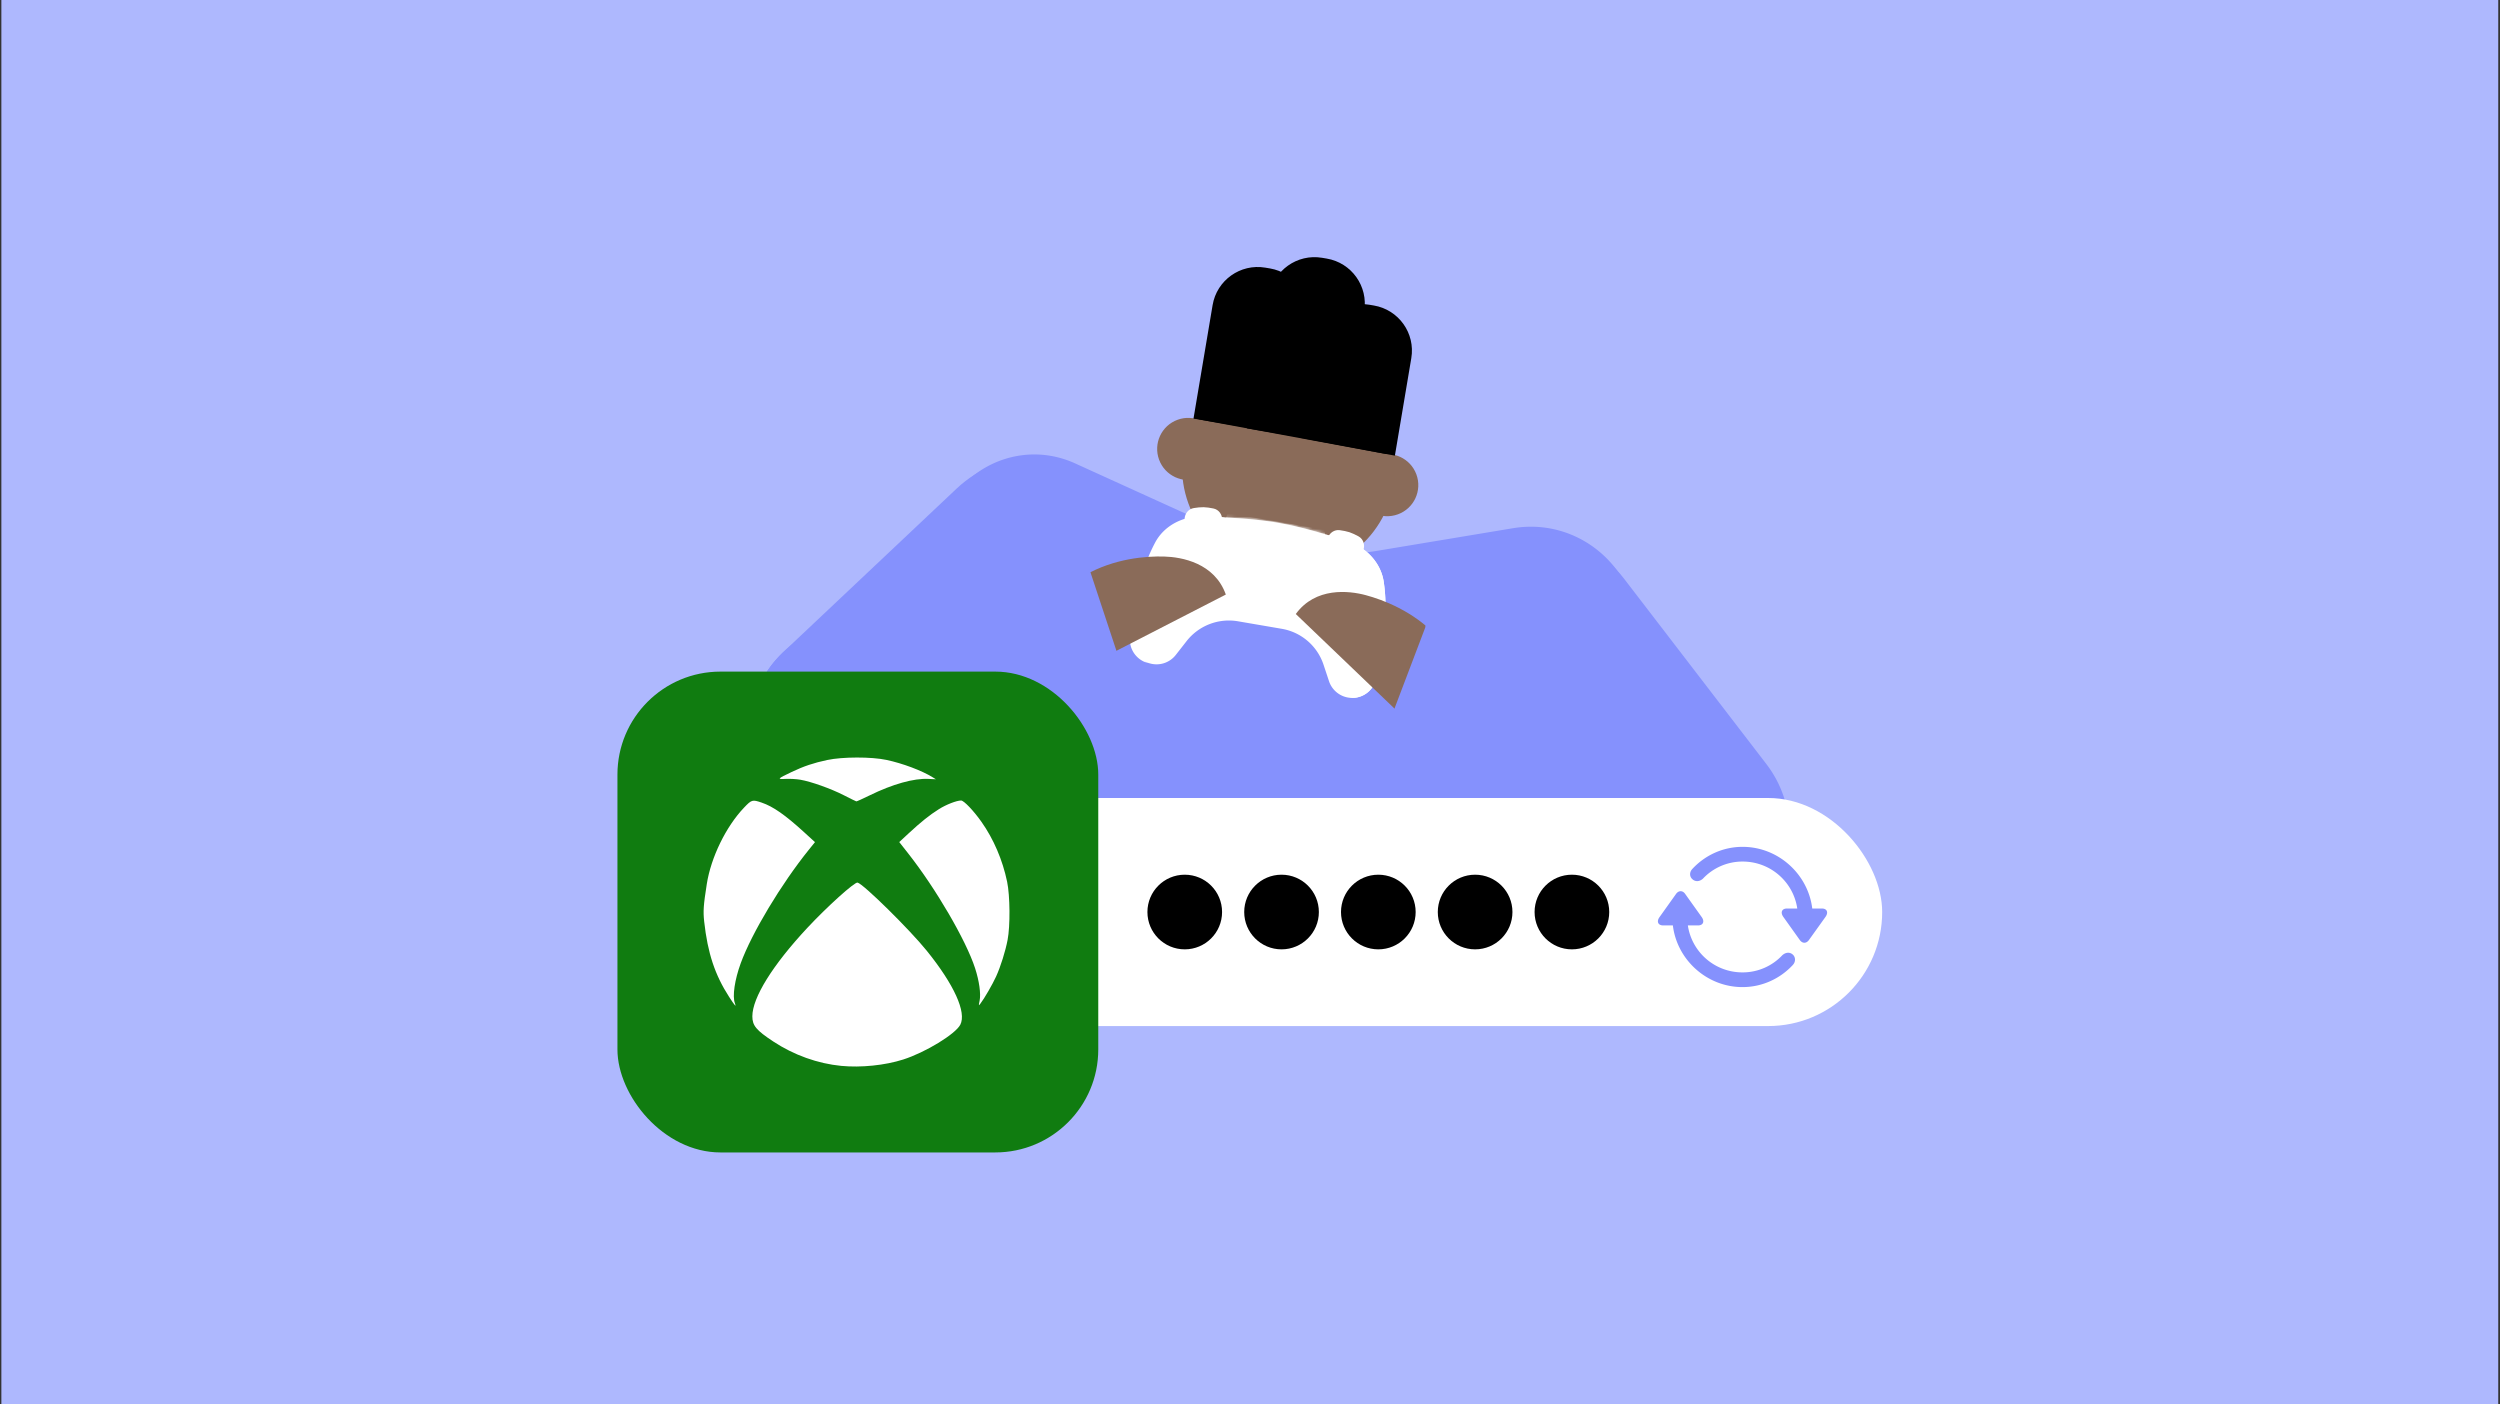
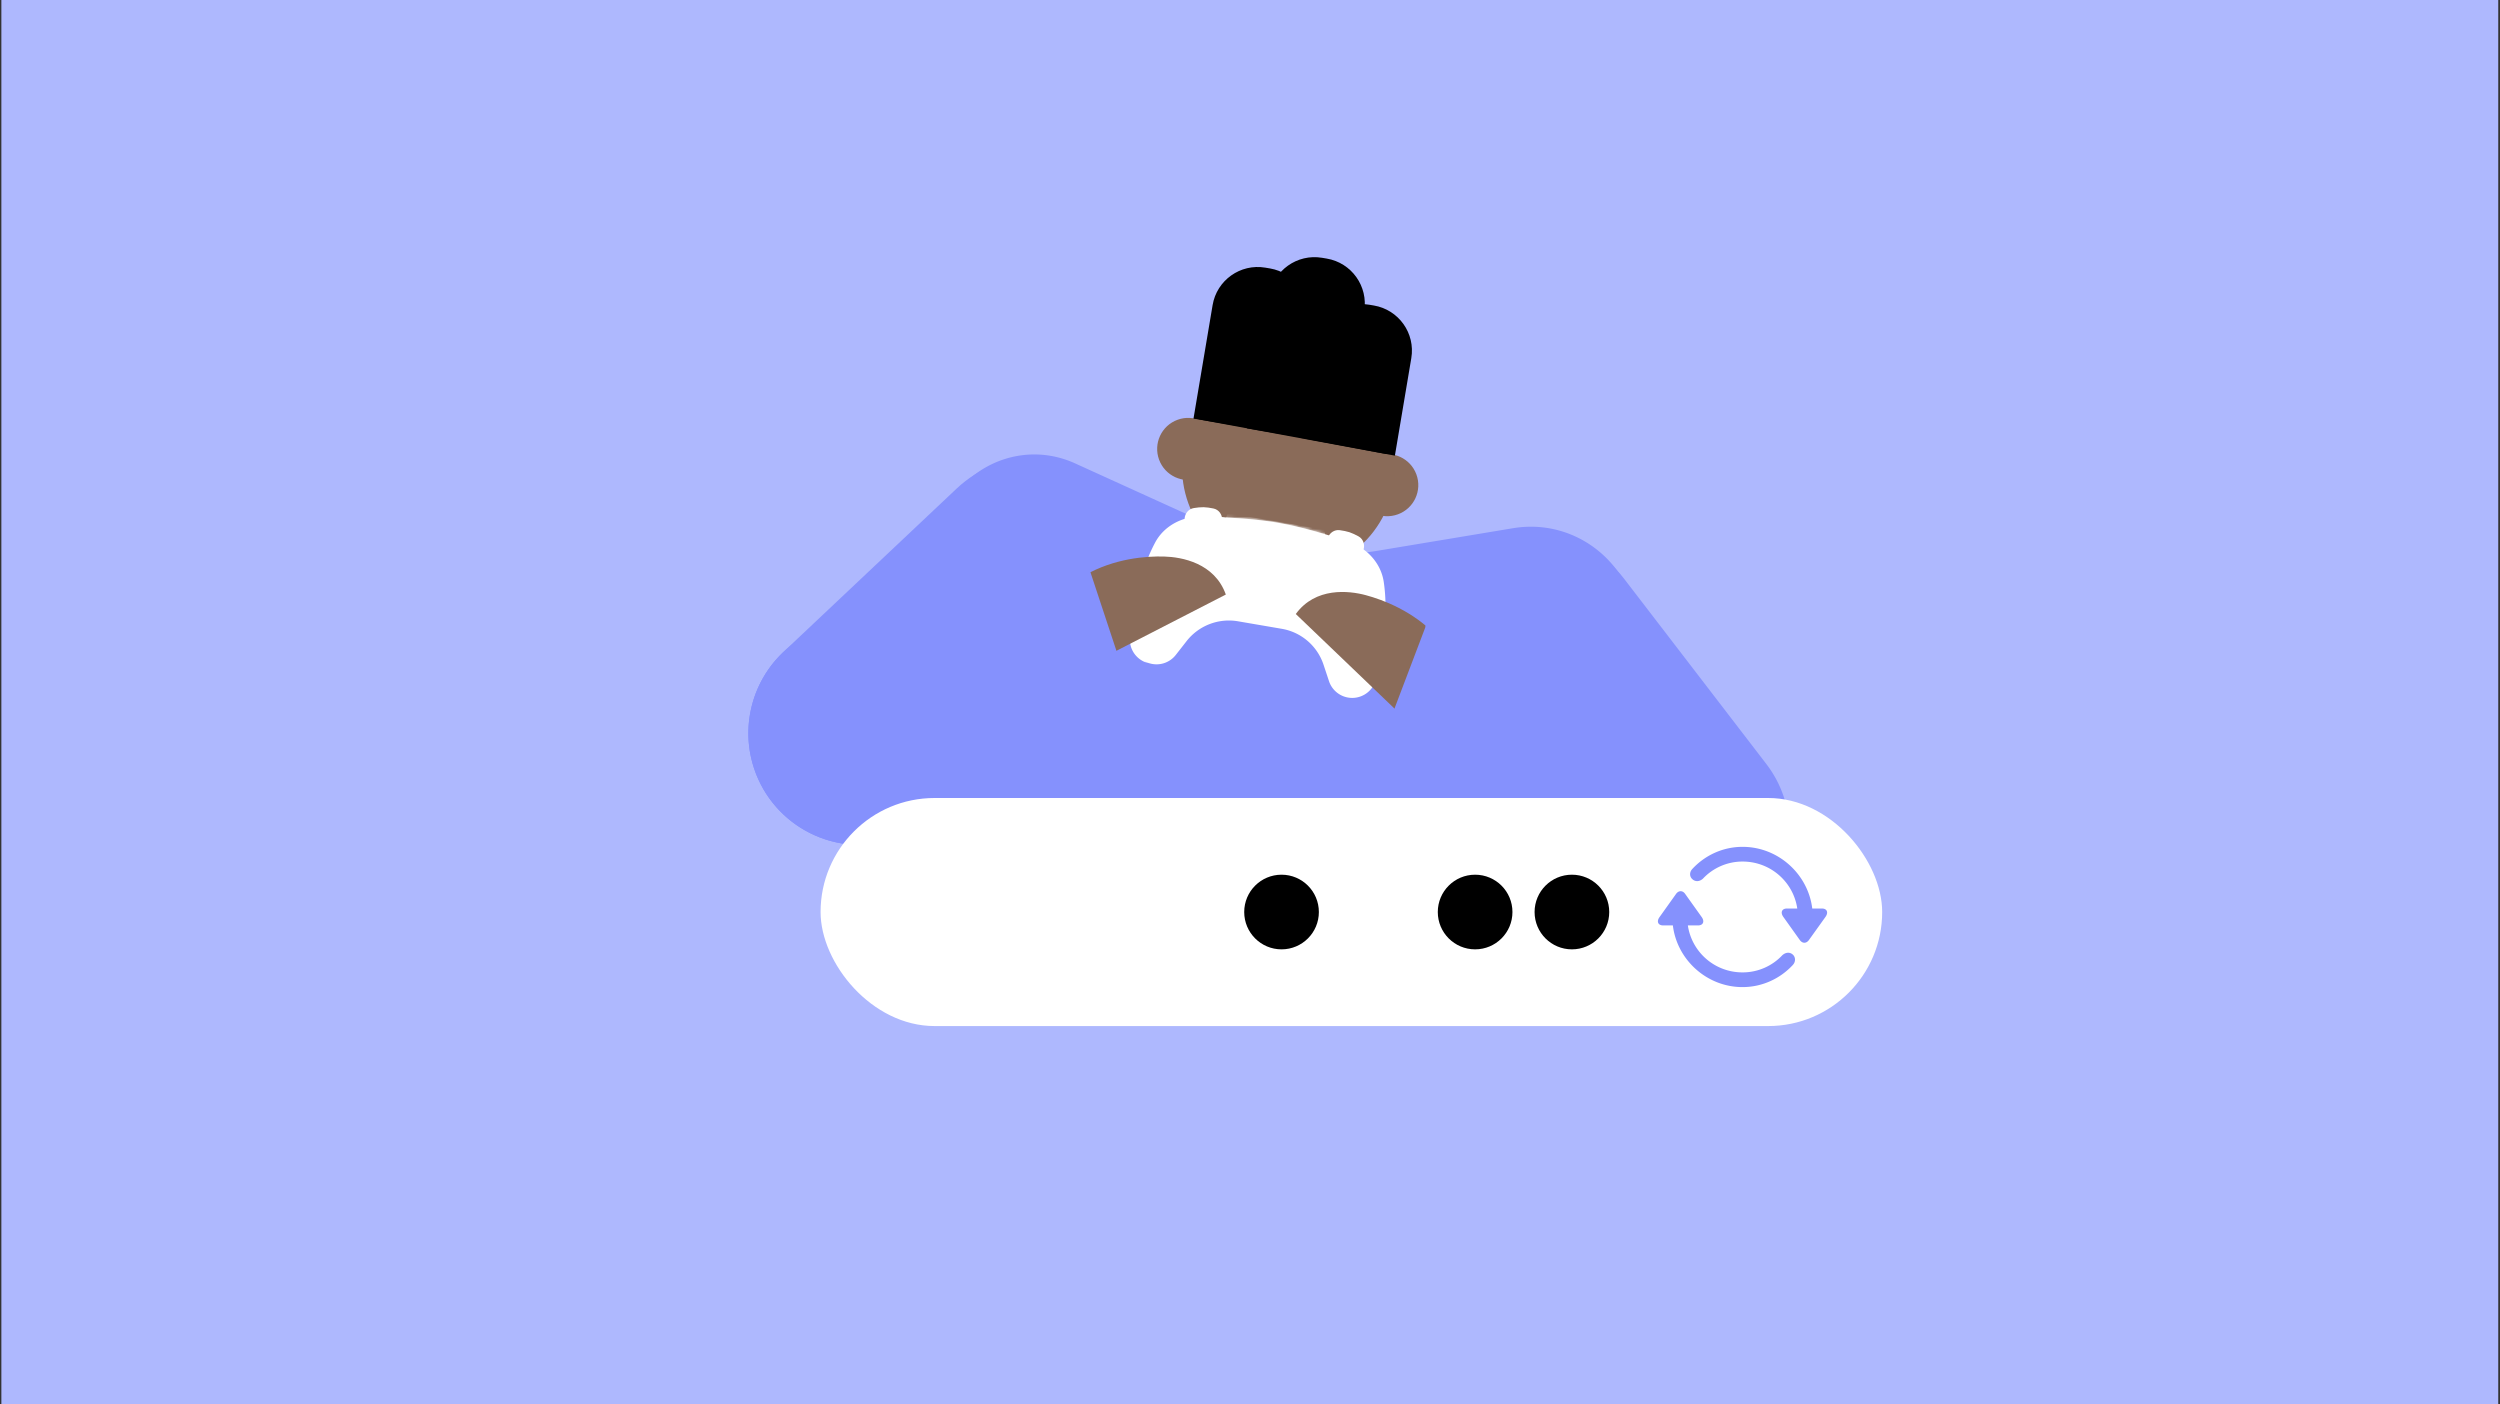
<svg xmlns="http://www.w3.org/2000/svg" width="801" height="450" viewBox="0 0 801 450" fill="none">
  <rect x="0" y="0" width="801" height="450" fill="#333333" stroke="none" />
  <path fill="#AEB8FE" d="M.439 0h800v450h-800z" />
  <circle cx="412.88" cy="149.649" r="34.157" transform="rotate(2.979 412.88 149.649)" fill="#8A6B59" />
  <path d="M441 130.245a34.163 34.163 0 015.839 15.725l-32.183-5.947-32.184-5.947A34.156 34.156 0 01441 130.245z" fill="#000" />
  <path d="M406.719 94.611c1.343-7.978 8.9-13.357 16.878-12.013l1.475.248c7.978 1.344 13.356 8.9 12.013 16.879l-7.182 42.643-30.366-5.113 7.182-42.644z" fill="#000" />
  <circle cx="380.71" cy="143.844" r="9.955" transform="rotate(-20.173 380.71 143.844)" fill="#8A6B59" />
  <circle cx="444.47" cy="155.44" r="9.955" transform="rotate(-20.173 444.47 155.44)" fill="#8A6B59" />
  <path d="M388.516 97.765c1.344-7.978 8.9-13.356 16.878-12.013l1.475.249c7.978 1.343 13.357 8.9 12.013 16.878l-6.121 36.352-30.366-5.114 6.121-36.352zm33.298 11.88c1.343-7.978 8.9-13.357 16.878-12.013l1.476.248c7.977 1.344 13.356 8.9 12.013 16.878l-5.258 31.232-30.27-5.701 5.161-30.644z" fill="#000" />
  <path d="M355.682 208.567c14.38-13.565 15.041-36.218 1.477-50.599-13.565-14.38-36.218-15.041-50.599-1.477l49.122 52.076zm-80.113 26.362l-24.56-26.038c-11.634 10.974-14.577 28.334-7.208 42.529 7.368 14.194 23.259 21.778 38.929 18.579l-7.161-35.07zm24.561 26.037l55.552-52.399-49.122-52.076-55.551 52.4 49.121 52.075zm50.043-77.803l-81.765 16.696 14.322 70.14 81.765-16.696-14.322-70.14z" fill="#8591FD" />
  <path d="M524.179 209.912c4.68-23.614-15.691-44.622-39.439-40.67l-43.559 7.249a85.453 85.453 0 01-49.401-6.505l-47.303-21.51c-20.235-9.201-43.394 4.811-44.634 27.004l-8.083 144.669h210.569l21.85-110.237z" fill="#8591FD" />
-   <path d="M436.857 176.145c.545-1.654-.084-3.48-1.614-4.311-.933-.506-1.979-1.017-2.873-1.311-.895-.295-2.039-.506-3.09-.654-1.725-.241-3.316.853-3.861 2.507l-.01.03 11.438 3.769.01-.03zm-57.313-9.837c.037-1.741 1.239-3.252 2.959-3.526 1.048-.166 2.204-.299 3.146-.278.941.02 2.091.203 3.13.414 1.707.347 2.842 1.909 2.804 3.65v.032l-12.04-.26.001-.032z" fill="#fff" />
+   <path d="M436.857 176.145c.545-1.654-.084-3.48-1.614-4.311-.933-.506-1.979-1.017-2.873-1.311-.895-.295-2.039-.506-3.09-.654-1.725-.241-3.316.853-3.861 2.507l-.01.03 11.438 3.769.01-.03zm-57.313-9.837c.037-1.741 1.239-3.252 2.959-3.526 1.048-.166 2.204-.299 3.146-.278.941.02 2.091.203 3.13.414 1.707.347 2.842 1.909 2.804 3.65l-12.04-.26.001-.032z" fill="#fff" />
  <path d="M443.358 186.487c-.911-6.281-5.73-11.214-11.775-13.147-18.369-5.872-25.774-7.177-45.433-7.778-6.257-.191-12.376 2.777-15.227 8.351-2.539 4.962-4.067 9.705-5.787 16.562l-2.274 13.248a7.81 7.81 0 006.376 9.018 7.809 7.809 0 007.475-2.888l3.46-4.428a17.212 17.212 0 0116.474-6.365l14.045 2.411a17.135 17.135 0 0113.364 11.486l1.759 5.294a7.831 7.831 0 0015.149-1.144l2.27-13.228c.868-7.261.887-12.131.124-17.392z" fill="#fff" />
  <mask id="a" style="mask-type:alpha" maskUnits="userSpaceOnUse" x="421" y="166" width="41" height="60">
-     <path d="M424.645 174.746c1.408-3.793-.12-5.117-1.06-5.304l.421-2.45 23.467.56 14.106 50.966-28.188 6.747c-4.741-25.638-6.949-31.139-10.402-35.357-3.453-4.218-.103-10.42 1.656-15.162z" fill="#C4C4C4" />
-   </mask>
+     </mask>
  <g mask="url(#a)">
    <path d="M443.358 186.487c-.911-6.281-5.73-11.215-11.775-13.147-18.369-5.872-25.774-7.177-45.433-7.778-6.257-.191-12.377 2.777-15.227 8.35-2.539 4.963-4.067 9.706-5.787 16.562l-2.274 13.249a7.81 7.81 0 0013.85 6.13l3.461-4.428a17.211 17.211 0 0116.474-6.365l14.045 2.411a17.135 17.135 0 0113.364 11.486l1.759 5.294a7.831 7.831 0 0015.149-1.144l2.27-13.229c.868-7.26.887-12.13.124-17.391z" fill="#fff" />
  </g>
  <mask id="b" style="mask-type:alpha" maskUnits="userSpaceOnUse" x="342" y="154" width="53" height="60">
    <path d="M391.622 169.078c-.062-4.045 1.82-4.784 2.768-4.647l.421-2.45-22.311-7.296-30.294 43.345 24.326 15.76c13.019-22.59 16.935-27.04 21.596-29.865 4.662-2.825 3.572-9.79 3.494-14.847z" fill="#C4C4C4" />
  </mask>
  <g mask="url(#b)">
    <path d="M370.066 173.908c2.953-5.618 9.141-8.662 15.485-8.469 19.276.589 26.691 1.828 45.426 7.817 5.962 1.906 10.742 6.745 11.571 12.95.739 5.525.599 10.506-.067 17.543l-2.273 13.249a7.81 7.81 0 01-9.018 6.376 7.808 7.808 0 01-6.084-5.215l-1.786-5.328a17.212 17.212 0 00-13.409-11.494l-14.045-2.411a17.136 17.136 0 00-16.429 6.373l-3.424 4.405a7.832 7.832 0 01-13.9-6.131l2.27-13.228c1.603-7.134 3.209-11.732 5.683-16.437z" fill="#fff" />
  </g>
  <mask id="c" style="mask-type:alpha" maskUnits="userSpaceOnUse" x="362" y="165" width="82" height="59">
    <path d="M443.358 186.487c-.911-6.281-5.73-11.214-11.775-13.147-18.369-5.872-25.774-7.177-45.433-7.778-6.257-.191-12.376 2.777-15.227 8.351-2.539 4.962-4.067 9.705-5.787 16.562l-2.274 13.248a7.81 7.81 0 006.376 9.018 7.809 7.809 0 007.475-2.888l3.46-4.428a17.212 17.212 0 0116.474-6.365l14.045 2.411a17.135 17.135 0 0113.364 11.486l1.759 5.294a7.831 7.831 0 0015.149-1.144l2.27-13.228c.868-7.261.887-12.131.124-17.392z" fill="#C4C4C4" />
  </mask>
  <g mask="url(#c)">
    <path fill-rule="evenodd" clip-rule="evenodd" d="M393.366 164.409s-.969 2.269-.972 3.975c-.003 1.468.055 2.631.111 3.777.063 1.28.125 2.539.101 4.179-.046 3.224 1.994 6.202 5.172 6.747l6.235 1.07 10.138 1.74c3.178.546 6.095-1.581 7.126-4.636.525-1.554 1.003-2.721 1.489-3.907.435-1.061.877-2.138 1.364-3.523.566-1.609.409-4.072.409-4.072l-16.614-2.851-14.559-2.499z" fill="#fff" />
  </g>
  <path d="M460.401 203.86l36.495 10.475-14.617 38.194-29.867-20.121-37.239-35.679c6.326-8.675 16.98-7.502 22.425-6.039 5.445 1.464 15.172 5.065 22.803 13.17z" fill="#8A6B59" />
  <path d="M463.518 228.947c-12.039-15.679-9.088-38.15 6.592-50.188 15.68-12.039 38.15-9.088 50.189 6.592l-56.781 43.596zm74.041 37.66l28.391-21.798c9.746 12.694 9.882 30.315.332 43.157-9.55 12.842-26.464 17.785-41.426 12.105l12.703-33.464zm-79.763-68.567l92.467 35.104-25.407 66.927-92.467-35.104 25.407-66.927zm51.373 90.365l-45.651-59.458 56.781-43.596 45.651 59.458-56.781 43.596z" fill="#8591FD" />
  <path d="M347.37 184.43l-38.562 6.064 3.713 34.344 34.365-10.767 45.867-23.577c-3.589-10.119-14.134-12.033-19.771-12.183-5.637-.151-15.987.527-25.612 6.119z" fill="#8A6B59" />
  <path d="M264.332 200.945c-18.769 6.206-28.953 26.452-22.747 45.221 6.207 18.769 26.453 28.953 45.222 22.747l-22.475-67.968zm81.911-27.085l-81.911 27.085 22.475 67.968 81.91-27.086-22.474-67.967z" fill="#8591FD" />
  <rect x="262.914" y="255.679" width="340.135" height="73.069" rx="36.534" fill="#fff" />
-   <circle cx="11.959" cy="11.959" r="11.959" transform="matrix(1 0 0 -1 367.634 304.172)" fill="#000" />
  <circle cx="11.959" cy="11.959" r="11.959" transform="matrix(1 0 0 -1 398.646 304.172)" fill="#000" />
-   <circle cx="11.959" cy="11.959" r="11.959" transform="matrix(1 0 0 -1 429.657 304.172)" fill="#000" />
  <circle cx="11.959" cy="11.959" r="11.959" transform="matrix(1 0 0 -1 460.669 304.172)" fill="#000" />
  <circle cx="11.959" cy="11.959" r="11.959" transform="matrix(1 0 0 -1 491.681 304.172)" fill="#000" />
  <path d="M542.368 278.259c-1.121 1.074-1.098 2.515-.206 3.361.892.892 2.241.984 3.453-.091a17.392 17.392 0 0112.692-5.489c9.033 0 16.305 6.609 17.54 15.048h-3.293c-1.692 0-2.173 1.303-1.166 2.698l5.282 7.41c.823 1.143 2.081 1.143 2.904 0l5.306-7.41c1.006-1.395.549-2.698-1.166-2.698h-3.065c-1.326-10.954-10.839-19.759-22.342-19.759-6.266 0-11.96 2.699-15.939 6.93zm-10.634 15.55c-1.029 1.395-.549 2.699 1.166 2.699h3.087c1.304 10.953 10.84 19.758 22.32 19.758 6.289 0 12.006-2.722 15.962-6.929 1.12-1.075 1.075-2.539.229-3.408-.915-.892-2.264-.937-3.453.137a17.418 17.418 0 01-12.738 5.489c-9.01 0-16.282-6.609-17.517-15.047h3.247c1.692 0 2.172-1.304 1.189-2.676l-5.305-7.432c-.801-1.144-2.081-1.144-2.905 0l-5.282 7.409z" fill="#8591FD" />
-   <rect x="197.828" y="215.184" width="154.058" height="154.058" rx="33" fill="#107C10" />
  <g clip-path="url(#clip0_4448_33238)">
    <path d="M269.553 341.51c-7.549-.73-15.192-3.467-21.757-7.792-5.502-3.624-6.744-5.114-6.744-8.087 0-5.972 6.503-16.432 17.631-28.357 6.319-6.772 15.122-14.71 16.074-14.495 1.851.418 16.646 14.99 22.185 21.849 8.759 10.847 12.786 19.729 10.74 23.688-1.555 3.01-11.204 8.893-18.293 11.153-5.842 1.863-13.516 2.652-19.836 2.041zm-35.932-22.088c-4.572-7.082-6.881-14.053-7.997-24.136-.368-3.33-.236-5.234.837-12.068 1.336-8.517 6.14-18.371 11.913-24.435 2.459-2.583 2.678-2.645 5.675-1.626 3.639 1.238 7.526 3.948 13.553 9.451l3.517 3.21-1.92 2.382c-8.915 11.058-18.325 26.731-21.872 36.428-1.928 5.271-2.706 10.563-1.876 12.766.56 1.487.046.933-1.83-1.972zm80.248 1.204c.451-2.226-.12-6.314-1.459-10.437-2.899-8.93-12.59-25.543-21.489-36.837l-2.801-3.556 3.03-2.81c3.958-3.668 6.705-5.865 9.67-7.731 2.339-1.472 5.682-2.775 7.119-2.775.886 0 4.005 3.268 6.523 6.835 3.899 5.523 6.768 12.219 8.222 19.19.939 4.504 1.017 14.144.151 18.637-.711 3.687-2.212 8.47-3.676 11.714-1.097 2.43-3.825 7.15-5.021 8.686-.614.79-.615.788-.269-.916zm-43.508-65.832c-4.106-2.105-10.44-4.365-13.94-4.973-1.226-.213-3.319-.332-4.65-.264-2.887.147-2.758-.006 1.874-2.215 3.85-1.836 7.062-2.916 11.422-3.841 4.905-1.04 14.124-1.052 18.95-.025 5.213 1.109 11.352 3.416 14.811 5.565l1.028.639-2.359-.121c-4.687-.239-11.518 1.673-18.852 5.277-2.212 1.087-4.137 1.955-4.277 1.929-.14-.026-1.943-.913-4.007-1.971z" fill="#fff" />
  </g>
  <defs>
    <clipPath id="clip0_4448_33238">
-       <path fill="#fff" transform="translate(225.439 242.714)" d="M0 0h98v99H0z" />
-     </clipPath>
+       </clipPath>
  </defs>
</svg>